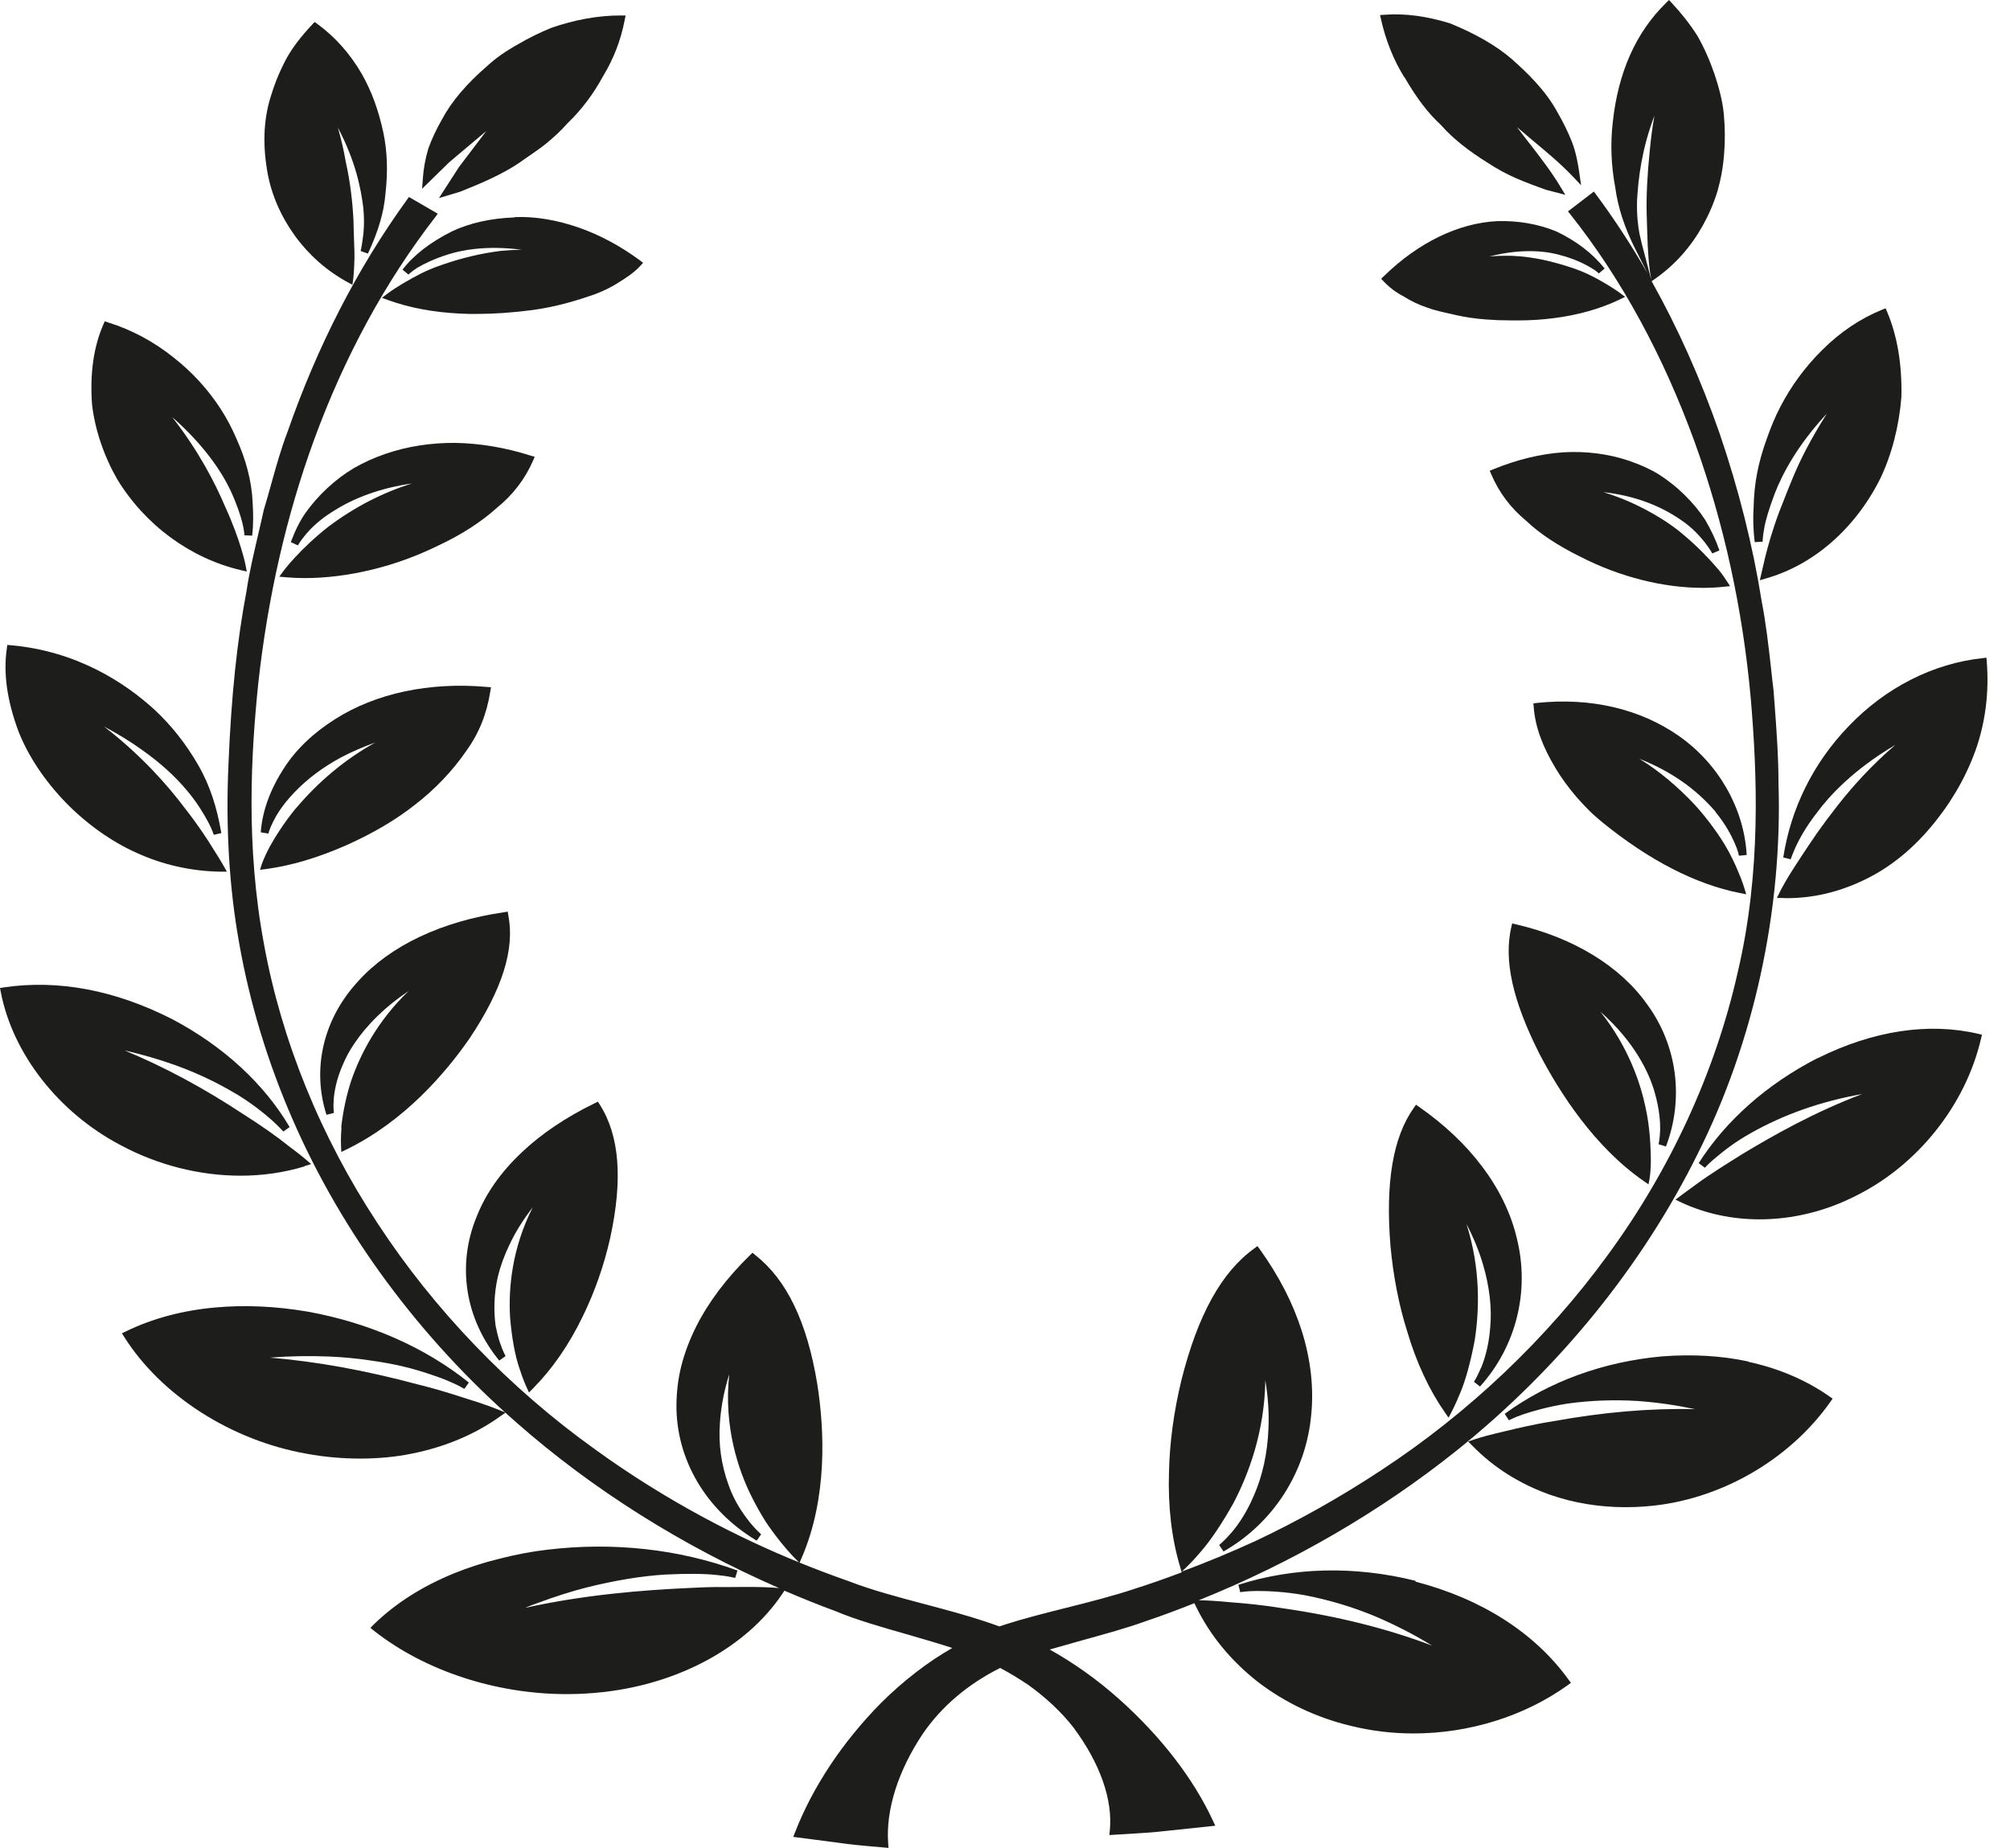
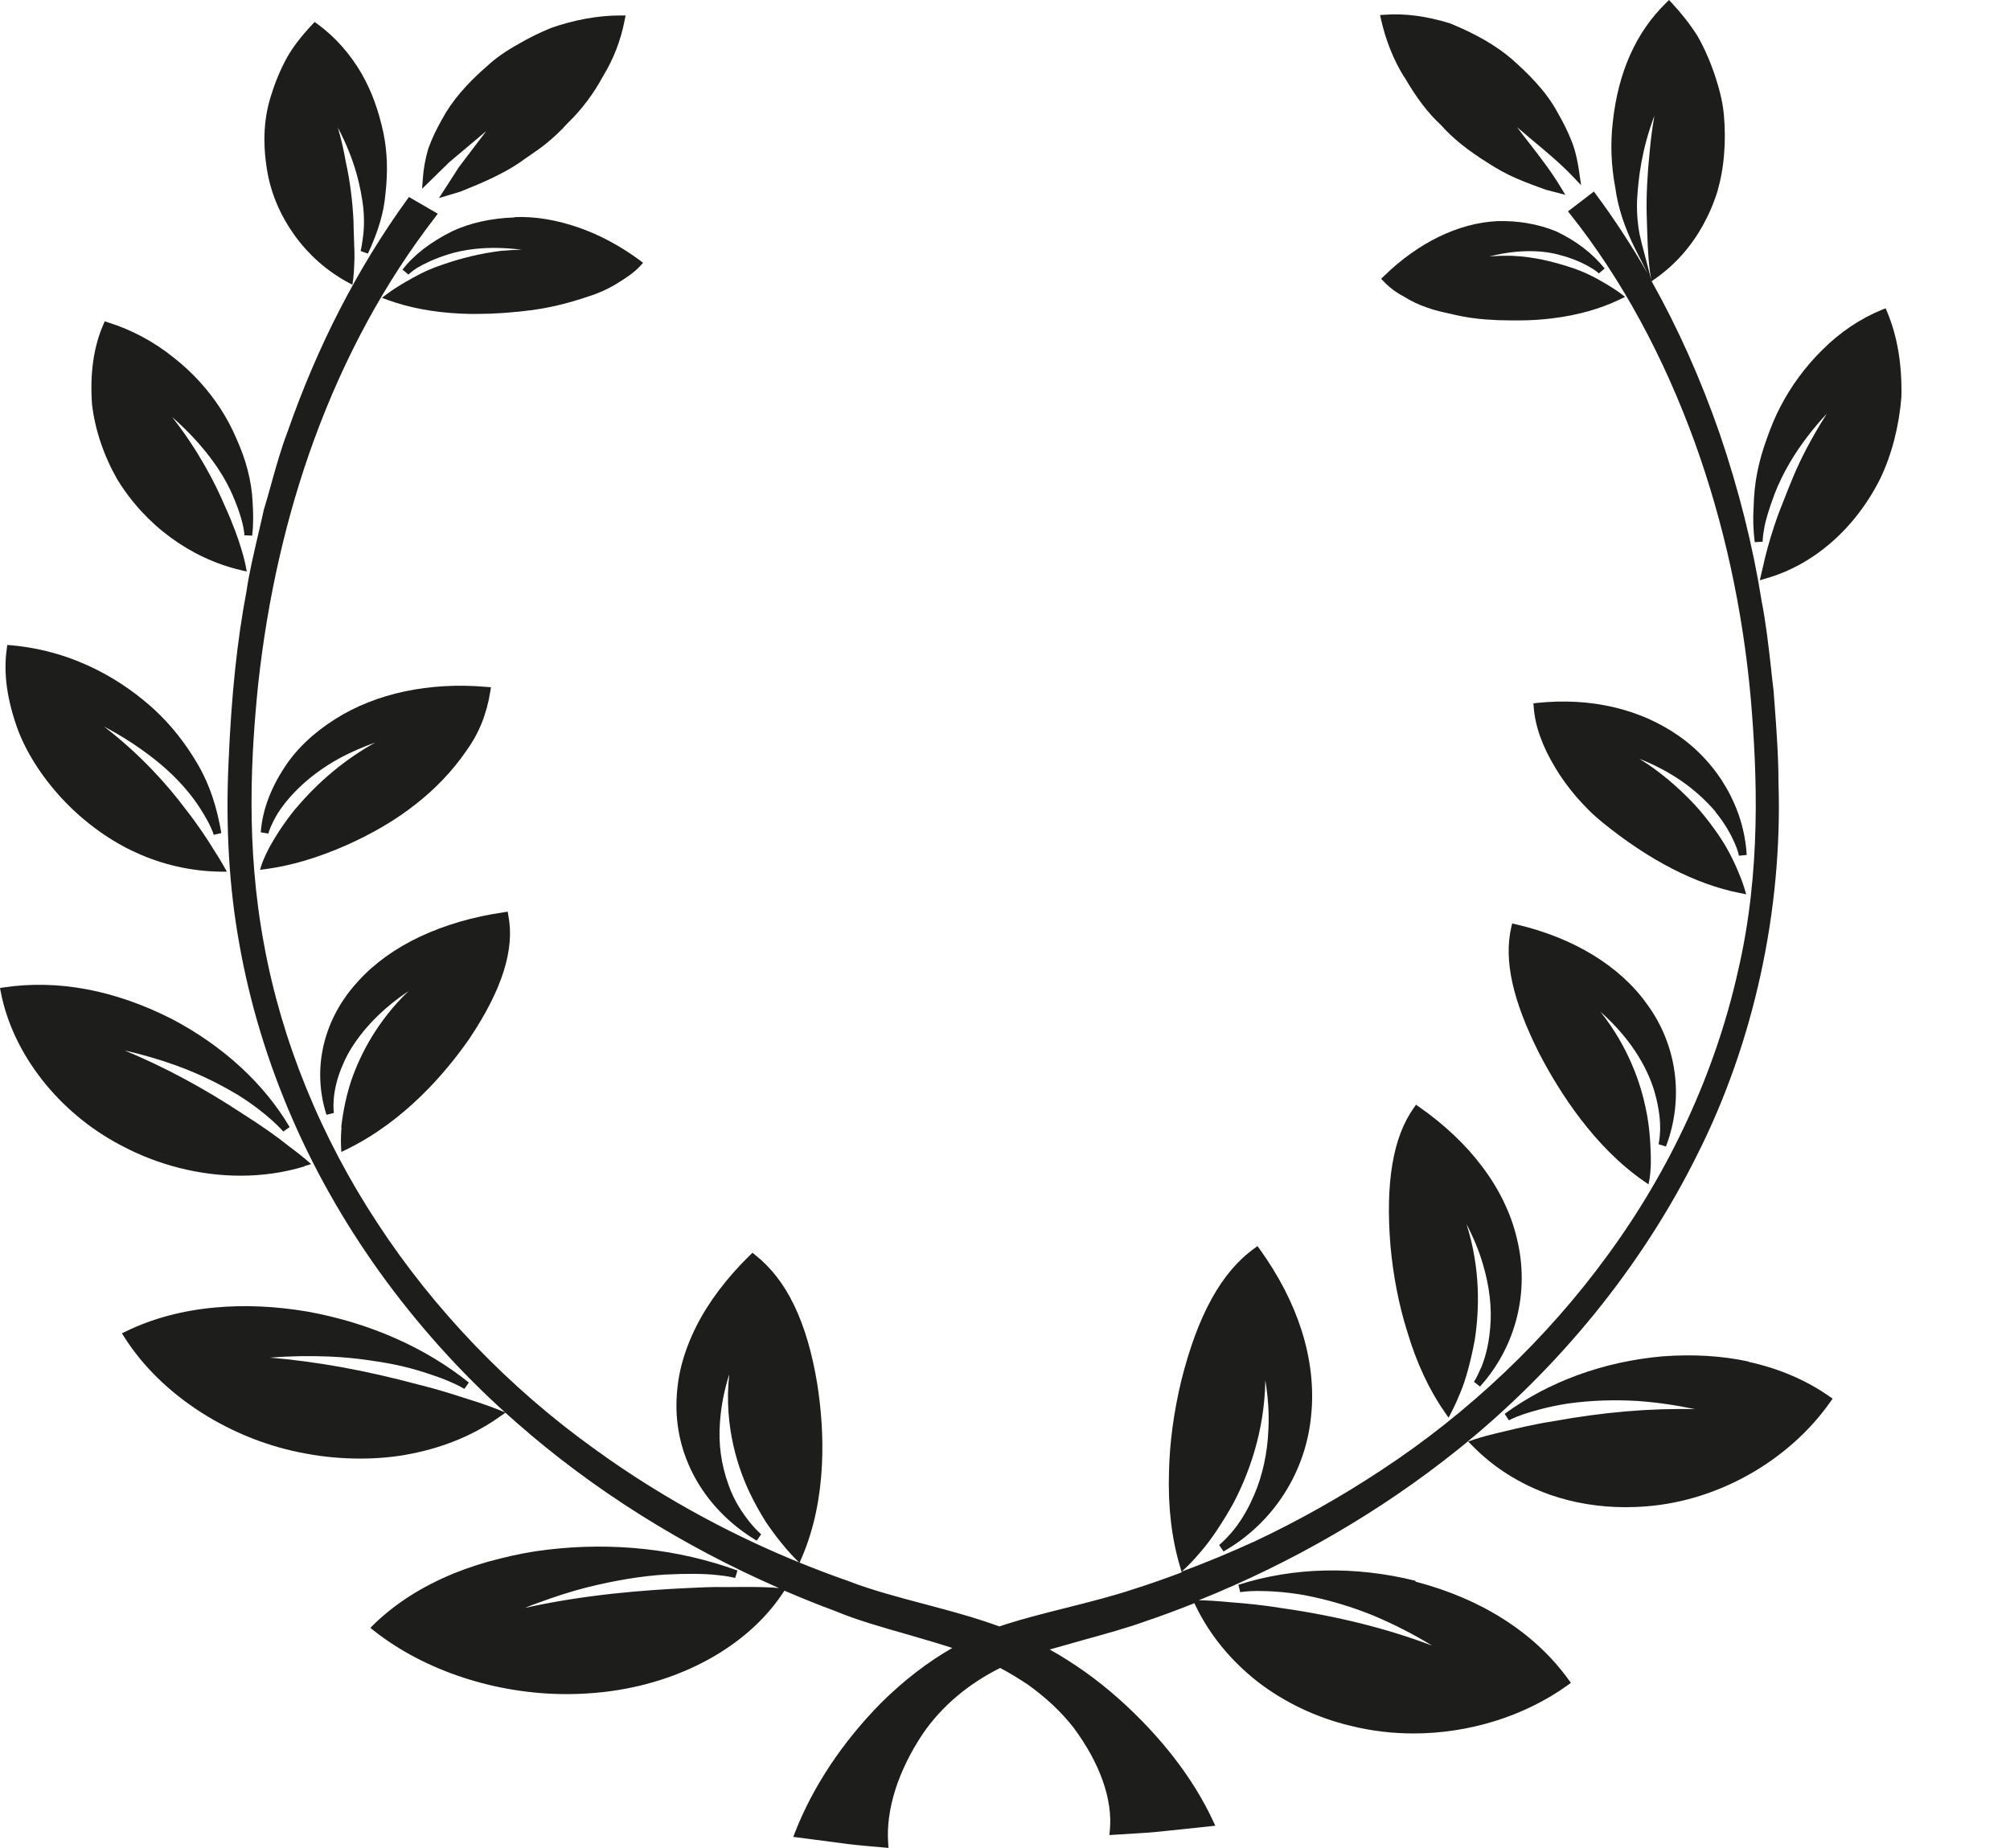
<svg xmlns="http://www.w3.org/2000/svg" width="87" height="80" viewBox="0 0 87 80" fill="none">
  <path d="M61.258 68.435C58.636 67.785 55.988 67.846 53.602 68.61L53.682 68.931C53.682 68.931 53.957 68.878 54.42 68.878C54.876 68.878 55.593 68.905 56.464 69.059C57.537 69.267 58.543 69.568 59.528 69.977C60.386 70.346 61.204 70.762 61.989 71.245C60.031 70.5 57.865 69.964 55.539 69.629C54.641 69.481 53.883 69.414 53.273 69.367L52.904 69.334C52.268 69.28 51.899 69.28 51.885 69.28C55.908 67.665 59.736 65.452 63.075 62.777C67.486 59.237 71.079 54.806 73.479 49.959C75.92 45.105 77.16 39.393 76.979 33.876C76.979 32.736 76.892 31.59 76.811 30.49L76.764 29.88C76.724 29.565 76.691 29.25 76.657 28.935C76.55 27.97 76.436 26.971 76.248 26.012C75.873 23.645 75.263 21.205 74.431 18.765C73.613 16.412 72.628 14.206 71.488 12.175L71.689 12.034C72.507 11.451 73.184 10.693 73.701 9.768C73.962 9.299 74.177 8.802 74.338 8.28C74.485 7.763 74.585 7.22 74.626 6.657C74.673 6.094 74.666 5.517 74.612 4.934C74.552 4.317 74.384 3.741 74.21 3.211C74.009 2.621 73.761 2.065 73.473 1.555C73.144 1.039 72.762 0.556 72.353 0.121L72.239 0L72.118 0.121C70.811 1.394 70.033 3.138 69.805 5.31C69.698 6.235 69.738 7.18 69.913 8.112C70.033 8.997 70.322 9.868 70.784 10.787L71.321 11.846C70.63 10.646 69.886 9.5 69.088 8.427L68.988 8.293L67.868 9.151L67.975 9.285C70.181 12.067 71.991 15.393 73.359 19.16C74.612 22.633 75.43 26.36 75.779 30.229C76.054 33.467 76.241 37.737 75.216 42.088C74.244 46.413 72.293 50.65 69.578 54.35C66.956 57.95 63.571 61.168 59.776 63.655C58.04 64.802 56.21 65.834 54.332 66.719C53.233 67.222 52.174 67.658 51.148 68.04L51.342 67.859C51.342 67.859 51.617 67.604 52.006 67.141C52.428 66.652 52.931 65.895 53.394 65.063C54.051 63.803 54.735 61.973 54.768 59.754C54.889 60.498 54.936 61.208 54.902 61.865C54.862 62.918 54.641 63.91 54.272 64.748C53.903 65.613 53.488 66.143 53.273 66.384C52.985 66.719 52.777 66.88 52.77 66.887L52.958 67.168C55.11 65.942 56.531 63.729 56.753 61.255C56.873 60.102 56.733 58.835 56.337 57.595C55.962 56.415 55.351 55.228 54.527 54.082L54.426 53.948L54.292 54.048C52.878 55.061 51.845 56.925 51.135 59.754C50.806 61.115 50.625 62.455 50.598 63.736C50.551 65.224 50.712 66.599 51.074 67.812L51.148 68.073C50.451 68.335 49.767 68.576 49.11 68.784C48.238 69.079 47.159 69.354 46.12 69.615C45.235 69.837 44.316 70.071 43.559 70.313C43.458 70.346 43.358 70.38 43.257 70.413C43.049 70.339 42.848 70.266 42.641 70.199C41.883 69.944 41.005 69.709 40.073 69.461C38.906 69.153 37.7 68.831 36.741 68.456C36.104 68.234 35.387 67.966 34.609 67.651L34.703 67.436C35.822 64.835 35.688 61.906 35.373 59.908C34.931 57.226 34.053 55.403 32.685 54.33L32.571 54.236L32.464 54.337C31.451 55.329 30.667 56.368 30.131 57.434C29.856 57.984 29.641 58.547 29.494 59.117C29.353 59.673 29.286 60.243 29.279 60.813C29.259 63.179 30.553 65.385 32.752 66.699L32.946 66.424C32.946 66.424 32.739 66.25 32.457 65.908C32.142 65.506 31.787 65.003 31.538 64.299C31.217 63.414 31.089 62.522 31.163 61.57C31.203 60.994 31.304 60.404 31.471 59.814C31.498 59.707 31.532 59.599 31.565 59.499C31.311 61.798 31.988 63.675 32.484 64.695C32.678 65.097 32.899 65.492 33.148 65.888C33.342 66.176 33.543 66.451 33.784 66.753C34.16 67.222 34.421 67.477 34.435 67.49L34.582 67.638C32.075 66.619 28.944 65.057 25.76 62.75C22.052 60.096 18.794 56.71 16.34 52.956C13.88 49.221 12.184 45.045 11.426 40.875C10.628 36.598 10.87 32.602 11.178 29.592C11.587 25.864 12.398 22.318 13.592 19.046C14.906 15.453 16.669 12.208 18.834 9.406L18.948 9.252L17.701 8.528L17.614 8.648C15.462 11.625 13.726 15.011 12.445 18.698C12.164 19.428 11.949 20.206 11.741 20.95C11.641 21.319 11.534 21.688 11.419 22.07C11.339 22.439 11.252 22.814 11.165 23.183C10.984 23.967 10.789 24.778 10.669 25.596C10.26 27.755 10.012 30.122 9.891 33.038C9.764 35.793 9.918 38.401 10.347 40.801C10.803 43.409 11.587 45.99 12.666 48.464C14.805 53.378 18.164 57.923 22.367 61.597C25.659 64.493 29.547 66.934 33.717 68.751C33.717 68.751 33.308 68.71 32.624 68.704C32.283 68.704 31.86 68.704 31.378 68.71C30.848 68.697 30.312 68.724 29.762 68.751C27.811 68.844 25.344 69.032 22.723 69.609C22.917 69.528 23.111 69.454 23.306 69.387C24.01 69.126 24.714 68.898 25.398 68.724C26.604 68.422 27.784 68.228 28.797 68.167C29.728 68.12 30.499 68.127 31.029 68.187C31.538 68.234 31.82 68.315 31.82 68.315L31.921 67.993C29.373 67.061 26.537 66.753 23.715 67.088C23.018 67.168 22.32 67.302 21.637 67.477C20.946 67.644 20.282 67.859 19.652 68.114C18.271 68.677 17.098 69.428 16.166 70.339L16.032 70.474L16.179 70.594C18.405 72.351 21.503 73.35 24.553 73.343C25.089 73.343 25.632 73.309 26.162 73.249C29.453 72.867 32.323 71.285 33.845 69.025L33.952 68.865C34.689 69.18 35.427 69.481 36.178 69.756C37.029 70.118 38.196 70.453 39.329 70.775C39.999 70.97 40.643 71.157 41.219 71.345C40.153 71.955 39.114 72.753 38.122 73.738C36.459 75.428 35.179 77.359 34.414 79.323L34.334 79.524L36.392 79.792C36.815 79.853 37.284 79.899 37.679 79.933L38.457 80L38.444 79.806C38.336 78.351 38.873 76.655 39.952 75.046C40.763 73.866 41.91 72.9 43.291 72.21C43.693 72.424 44.102 72.672 44.504 72.941C45.295 73.51 45.952 74.134 46.455 74.778C47.608 76.32 48.171 77.908 48.037 79.249L48.017 79.444L49.137 79.376C49.492 79.356 49.894 79.33 50.31 79.283L52.603 79.041L52.502 78.827C51.657 77.003 50.256 75.186 48.453 73.571C47.501 72.719 46.489 72.002 45.436 71.412C45.879 71.285 46.348 71.151 46.81 71.023C47.803 70.748 48.828 70.467 49.593 70.185C50.297 69.951 51.001 69.682 51.698 69.407L51.772 69.562C52.382 70.809 53.28 71.895 54.426 72.8C55.599 73.705 56.994 74.369 58.469 74.717C59.354 74.938 60.266 75.046 61.184 75.046C63.564 75.046 65.964 74.315 67.861 72.954L67.995 72.853L67.895 72.719C66.433 70.695 64.147 69.227 61.278 68.476L61.258 68.435ZM71.093 10.666C71.093 10.666 71.039 10.465 70.965 10.13C70.905 9.828 70.838 9.325 70.858 8.675C70.912 7.716 71.052 6.49 71.609 5.008C71.522 5.504 71.455 6.007 71.408 6.523C71.3 7.556 71.254 8.508 71.274 9.278L71.294 9.922C71.307 10.425 71.327 10.854 71.354 11.182C71.394 11.645 71.435 11.906 71.441 11.92L71.475 12.121L71.093 10.666Z" fill="#1D1D1B" />
  <path d="M75.675 58.943C74.522 58.694 73.268 58.621 71.947 58.721C69.406 58.949 67.046 59.807 65.129 61.209L65.31 61.49C65.31 61.49 65.538 61.363 65.954 61.222C66.363 61.088 66.999 60.9 67.844 60.766C68.856 60.625 69.849 60.592 70.874 60.652C71.719 60.712 72.55 60.833 73.368 61.007C71.424 60.96 69.386 61.135 67.187 61.537C66.369 61.664 65.699 61.832 65.156 61.959C65.008 61.993 64.868 62.026 64.734 62.06C64.144 62.201 63.815 62.315 63.802 62.321L63.547 62.408L63.735 62.596C64.653 63.535 65.779 64.245 67.08 64.708C68.112 65.07 69.232 65.251 70.358 65.251C70.667 65.251 70.982 65.238 71.29 65.211C74.394 64.963 77.438 63.233 79.228 60.685L79.322 60.551L79.188 60.458C78.175 59.747 76.995 59.244 75.675 58.956V58.943Z" fill="#1D1D1B" />
-   <path d="M78.667 45.81C76.488 46.929 74.705 48.505 73.525 50.355L73.793 50.556C73.793 50.556 73.954 50.368 74.283 50.1C74.625 49.812 75.101 49.437 75.784 49.054C77.206 48.25 78.815 47.68 80.598 47.365C78.546 48.143 76.803 49.128 75.442 49.946C74.739 50.382 73.954 50.878 73.465 51.24C73.009 51.569 72.741 51.77 72.741 51.77L72.519 51.937L72.774 52.058C73.82 52.547 74.98 52.789 76.16 52.789C77.554 52.789 78.989 52.453 80.316 51.776C83.005 50.449 85.083 47.834 85.747 44.958L85.787 44.797L85.626 44.757C83.481 44.254 81.081 44.616 78.681 45.81H78.667Z" fill="#1D1D1B" />
-   <path d="M77.178 37.121L77.507 37.201C77.507 37.201 77.581 36.98 77.742 36.625C77.896 36.296 78.177 35.78 78.653 35.17C79.143 34.506 80.168 33.353 82.039 32.247C81.536 32.676 81.067 33.132 80.631 33.595C80.262 33.99 79.9 34.413 79.558 34.848C79.216 35.284 78.915 35.686 78.66 36.048C78.15 36.792 77.728 37.436 77.44 37.899C77.165 38.355 77.031 38.629 77.024 38.643L76.91 38.877H77.172C77.225 38.884 77.286 38.884 77.339 38.884C78.445 38.884 79.531 38.636 80.577 38.147C81.69 37.637 82.689 36.853 83.554 35.827C83.755 35.592 83.963 35.324 84.164 35.043C84.345 34.788 84.519 34.513 84.68 34.245C85.009 33.688 85.284 33.099 85.505 32.495C85.934 31.295 86.102 29.961 85.994 28.64L85.981 28.473L85.813 28.493C83.675 28.721 81.61 29.767 80.007 31.449C78.492 33.025 77.513 34.989 77.185 37.128L77.178 37.121Z" fill="#1D1D1B" />
  <path d="M76.292 23.457C76.292 23.457 76.292 23.243 76.359 22.888C76.412 22.546 76.567 22.036 76.815 21.372C77.15 20.508 77.8 19.274 79.067 17.913C79.061 17.927 79.047 17.947 79.04 17.96C78.712 18.476 78.424 18.979 78.182 19.442C77.746 20.266 77.445 21.057 77.17 21.755L77.022 22.13C76.707 22.968 76.52 23.659 76.412 24.088L76.171 25.12L76.446 25.04C78.497 24.456 80.301 22.888 81.387 20.715C81.883 19.676 82.198 18.456 82.299 17.189C82.332 15.788 82.124 14.548 81.682 13.502L81.615 13.348L81.461 13.408C80.515 13.797 79.644 14.38 78.866 15.158C78.142 15.875 77.525 16.706 77.049 17.632C76.841 18.034 76.654 18.476 76.466 19.013C76.292 19.495 76.151 19.985 76.057 20.467C75.97 20.917 75.916 21.399 75.903 21.949C75.869 22.459 75.889 22.968 75.95 23.471L76.285 23.451L76.292 23.457Z" fill="#1D1D1B" />
  <path d="M64.099 59.223C63.938 59.612 63.804 59.813 63.797 59.82L64.059 60.028C65.627 58.291 66.224 55.891 65.654 53.612C65.406 52.546 64.883 51.46 64.139 50.488C63.442 49.556 62.523 48.691 61.424 47.92L61.29 47.826L61.196 47.96C60.291 49.234 59.962 51.192 60.184 53.934C60.304 55.241 60.546 56.488 60.908 57.641C61.31 58.995 61.86 60.175 62.544 61.154L62.698 61.375L62.825 61.134C62.825 61.134 62.993 60.819 63.207 60.296C63.442 59.746 63.663 58.915 63.831 58.023C64.032 56.729 64.092 54.932 63.475 52.995C63.784 53.585 64.019 54.161 64.186 54.731C64.468 55.677 64.582 56.629 64.501 57.48C64.434 58.352 64.22 58.948 64.099 59.236V59.223Z" fill="#1D1D1B" />
  <path d="M72.111 49.63C72.896 47.552 72.594 45.259 71.3 43.489C70.127 41.827 68.109 40.593 65.615 40.017L65.454 39.977L65.414 40.138C65.085 41.572 65.468 43.309 66.621 45.601C67.506 47.304 69.007 49.644 71.139 51.126L71.354 51.273L71.401 51.018C71.401 51.018 71.461 50.69 71.454 50.14C71.441 49.664 71.427 48.859 71.226 47.948C71.025 46.982 70.522 45.367 69.269 43.798C70.784 45.139 71.381 46.473 71.609 47.251C71.843 48.048 71.863 48.638 71.857 48.92C71.843 49.309 71.79 49.53 71.79 49.537L72.111 49.637V49.63Z" fill="#1D1D1B" />
  <path d="M74.262 35.164C74.691 35.687 74.946 36.183 75.086 36.505C75.234 36.84 75.267 37.041 75.267 37.047L75.603 37.014C75.489 35.003 74.396 33.079 72.673 31.865C70.984 30.685 68.852 30.189 66.532 30.431L66.371 30.451L66.385 30.612C66.445 31.436 66.753 32.301 67.323 33.246C67.571 33.662 67.873 34.078 68.221 34.487C68.389 34.681 68.577 34.882 68.771 35.077C68.966 35.271 69.147 35.425 69.354 35.599C71.386 37.249 73.39 38.281 75.308 38.663L75.582 38.717L75.502 38.449C75.502 38.449 75.415 38.147 75.214 37.684C74.939 37.027 74.604 36.437 74.195 35.881C73.913 35.486 73.638 35.15 73.343 34.828C72.981 34.44 72.599 34.084 72.21 33.756C71.801 33.414 71.386 33.112 70.957 32.851C72.304 33.38 73.397 34.138 74.262 35.15V35.164Z" fill="#1D1D1B" />
-   <path d="M73.813 23.512C74.02 23.78 74.114 23.961 74.114 23.961L74.423 23.827C74.262 23.365 74.054 22.929 73.806 22.506C73.564 22.131 73.269 21.776 72.894 21.407C72.559 21.078 72.19 20.79 71.795 20.535C71.426 20.308 70.99 20.113 70.501 19.945C69.602 19.644 68.637 19.523 67.651 19.583C66.673 19.651 65.66 19.898 64.641 20.314L64.481 20.381L64.547 20.535C64.883 21.32 65.392 21.997 66.043 22.533C66.639 23.103 67.444 23.633 68.443 24.122C70.139 24.987 72.009 25.45 73.705 25.45C74.014 25.45 74.315 25.436 74.61 25.403L74.885 25.376L74.624 24.98C74.557 24.88 74.443 24.726 74.269 24.531C73.98 24.196 73.504 23.686 72.881 23.163C72.304 22.661 71.48 22.151 70.554 21.735C70.152 21.561 69.777 21.42 69.401 21.306C70.662 21.447 71.781 21.843 72.733 22.493C73.269 22.848 73.585 23.23 73.806 23.499L73.813 23.512Z" fill="#1D1D1B" />
  <path d="M67.545 11.048C68.001 11.169 68.436 11.343 68.818 11.565C69.087 11.712 69.201 11.839 69.201 11.839L69.455 11.625C68.932 10.968 68.228 10.431 67.357 10.016C66.573 9.694 65.694 9.547 64.809 9.573C63.133 9.654 61.39 10.499 59.902 11.953L59.781 12.067L59.895 12.188C60.137 12.443 60.418 12.657 60.753 12.832C61.068 13.033 61.417 13.2 61.786 13.321C62.087 13.435 62.436 13.509 62.765 13.582L62.999 13.636C63.408 13.73 63.857 13.797 64.327 13.831C64.668 13.857 65.017 13.871 65.373 13.871C65.507 13.871 65.634 13.871 65.768 13.871C66.271 13.871 66.76 13.837 67.23 13.777C68.302 13.643 69.267 13.368 70.092 12.972L70.34 12.852L70.119 12.684C70.119 12.684 69.904 12.523 69.522 12.295C69.167 12.087 68.624 11.766 67.886 11.544C67.317 11.363 66.452 11.115 65.439 11.075C65.111 11.068 64.789 11.075 64.467 11.102C66.003 10.713 67.075 10.908 67.545 11.048Z" fill="#1D1D1B" />
  <path d="M60.794 3.347C61.31 4.239 61.813 4.902 62.369 5.412C62.872 5.982 63.522 6.505 64.414 7.061C64.783 7.302 65.185 7.524 65.607 7.711C66.029 7.892 66.472 8.06 66.908 8.214L67.752 8.435L67.538 8.08C67.156 7.443 66.693 6.846 66.251 6.27L66.17 6.169C66.09 6.062 66.003 5.955 65.922 5.848C65.835 5.734 65.755 5.62 65.661 5.506C65.768 5.593 65.875 5.687 65.989 5.781C66.097 5.874 66.204 5.962 66.311 6.055C66.908 6.552 67.531 7.068 68.081 7.644L68.436 8.02L68.362 7.51C68.309 7.128 68.222 6.625 68.047 6.163C67.88 5.734 67.665 5.298 67.417 4.869C66.908 3.924 66.123 3.166 65.419 2.542C64.742 1.966 63.871 1.463 62.751 1.007C61.752 0.699 60.8 0.571 59.929 0.639L59.734 0.652L59.775 0.84C59.982 1.751 60.318 2.596 60.78 3.34L60.794 3.347Z" fill="#1D1D1B" />
  <path d="M21.635 61.329L21.883 61.155L21.602 61.041C21.602 61.041 21.247 60.893 20.636 60.692C20.469 60.639 20.288 60.585 20.087 60.518C19.55 60.344 18.88 60.129 18.082 59.935C15.809 59.325 13.698 58.943 11.68 58.775C12.531 58.708 13.383 58.694 14.247 58.728C14.851 58.755 15.441 58.808 16.011 58.896C16.54 58.969 17.03 59.056 17.472 59.164C17.868 59.258 18.25 59.372 18.605 59.492C18.913 59.593 19.188 59.693 19.436 59.801C19.872 59.982 20.093 60.129 20.1 60.129L20.294 59.854C18.391 58.326 15.977 57.267 13.316 56.784C11.934 56.549 10.6 56.489 9.333 56.603C7.905 56.73 6.598 57.079 5.445 57.642L5.277 57.722L5.378 57.883C6.987 60.424 10.01 62.362 13.282 62.938C14.046 63.079 14.824 63.146 15.588 63.146C16.352 63.146 17.11 63.079 17.827 62.931C19.262 62.643 20.543 62.107 21.635 61.329Z" fill="#1D1D1B" />
  <path d="M13.18 50.483L13.469 50.396L13.241 50.201C13.241 50.201 12.979 49.974 12.517 49.632C12 49.216 11.296 48.72 10.532 48.237C8.829 47.111 7.106 46.186 5.39 45.475C6.141 45.649 6.872 45.857 7.602 46.119C8.829 46.561 9.728 47.064 10.291 47.399C11.625 48.23 12.255 48.981 12.262 48.988L12.537 48.794C11.424 46.91 9.667 45.294 7.462 44.127C4.988 42.867 2.534 42.398 0.174 42.746L0 42.773L0.034 42.948C0.55 45.623 2.534 48.163 5.209 49.571C6.825 50.443 8.648 50.899 10.412 50.899C11.364 50.899 12.302 50.765 13.18 50.496V50.483Z" fill="#1D1D1B" />
  <path d="M2.835 34.733C3.74 35.665 4.833 36.443 5.919 36.925C7.032 37.435 8.279 37.717 9.526 37.737H9.821L9.68 37.489C9.68 37.489 9.533 37.221 9.251 36.785C9.01 36.389 8.601 35.752 8.011 35.001C7.267 34.009 6.107 32.688 4.505 31.455C5.088 31.763 5.638 32.099 6.141 32.461C6.912 33.004 7.575 33.6 8.098 34.23C8.534 34.747 8.809 35.216 9.017 35.598C9.191 35.933 9.251 36.134 9.251 36.141L9.58 36.067C9.392 34.948 9.077 33.996 8.601 33.158C8.045 32.192 7.408 31.388 6.65 30.691C5.423 29.578 3.352 28.19 0.476 27.935L0.315 27.922L0.295 28.076C0.14 29.142 0.301 30.315 0.797 31.656C1.213 32.715 1.917 33.781 2.835 34.733Z" fill="#1D1D1B" />
  <path d="M5.069 20.742C6.282 22.733 8.233 24.167 10.426 24.684L10.68 24.744L10.633 24.489C10.627 24.449 10.419 23.403 9.742 21.928C9.306 20.896 8.575 19.488 7.449 18.053C8.837 19.273 9.588 20.413 9.976 21.231C10.265 21.855 10.419 22.344 10.493 22.646C10.573 22.974 10.58 23.169 10.58 23.175L10.915 23.189C10.975 22.686 10.962 22.183 10.935 21.754C10.915 21.291 10.841 20.815 10.72 20.353C10.613 19.924 10.446 19.468 10.238 18.999C10.05 18.556 9.822 18.127 9.561 17.718C9.011 16.867 8.327 16.116 7.516 15.479C6.665 14.795 5.706 14.279 4.673 13.957L4.533 13.91L4.472 14.051C4.05 15.03 3.889 16.156 3.983 17.504C4.11 18.603 4.492 19.729 5.076 20.755L5.069 20.742Z" fill="#1D1D1B" />
  <path d="M12.761 10.203C13.371 11.041 14.135 11.718 15.04 12.214L15.254 12.328L15.288 12.087C15.288 12.087 15.321 11.825 15.335 11.389C15.355 11.101 15.335 10.726 15.321 10.297C15.315 10.069 15.301 9.834 15.301 9.579C15.261 8.715 15.154 7.85 14.966 7.005C14.879 6.502 14.765 6.006 14.624 5.523C15.389 6.971 15.623 8.158 15.724 8.989C15.784 9.599 15.744 10.069 15.697 10.364C15.657 10.679 15.61 10.867 15.61 10.867L15.925 10.98C16.374 10.015 16.615 9.197 16.682 8.406C16.796 7.427 16.763 6.562 16.595 5.751C16.387 4.773 16.079 3.934 15.657 3.197C15.161 2.339 14.517 1.608 13.739 1.038L13.619 0.951L13.518 1.058C13.022 1.588 12.68 2.037 12.425 2.486C12.15 2.989 11.922 3.526 11.755 4.069C11.426 5.041 11.359 6.133 11.554 7.327C11.708 8.332 12.124 9.318 12.754 10.189L12.761 10.203Z" fill="#1D1D1B" />
-   <path d="M22.078 57.032C22.152 57.931 22.299 58.708 22.48 59.231C22.648 59.754 22.789 60.049 22.795 60.062L22.896 60.284L23.064 60.116C23.902 59.271 24.626 58.225 25.216 57.005C25.738 55.939 26.141 54.793 26.409 53.606C26.965 51.059 26.818 49.168 25.96 47.821L25.879 47.693L25.745 47.76C24.492 48.37 23.426 49.088 22.581 49.892C21.676 50.744 21.019 51.682 20.63 52.675C19.765 54.773 20.127 57.099 21.609 58.903L21.884 58.708C21.884 58.708 21.763 58.5 21.636 58.118C21.562 57.89 21.502 57.649 21.455 57.414C21.408 57.093 21.394 56.764 21.401 56.442C21.414 56.033 21.461 55.651 21.549 55.269C21.662 54.806 21.83 54.35 22.045 53.901C22.299 53.358 22.634 52.815 23.057 52.272C22.152 54.062 22.004 55.785 22.078 57.032Z" fill="#1D1D1B" />
  <path d="M14.781 48.799C14.741 49.308 14.761 49.61 14.761 49.623L14.774 49.871L14.996 49.764C17.496 48.544 19.279 46.466 20.332 44.944C21.74 42.832 22.29 41.089 22.001 39.621L21.975 39.467L21.814 39.494C19.125 39.882 16.893 40.942 15.518 42.464C14.003 44.086 13.487 46.251 14.131 48.263L14.453 48.182C14.453 48.182 14.298 47.297 14.855 46.057C15.056 45.574 15.485 44.823 16.343 43.985C16.725 43.61 17.174 43.248 17.684 42.906C16.323 44.213 15.599 45.648 15.217 46.741C15.002 47.384 14.855 48.061 14.768 48.806L14.781 48.799Z" fill="#1D1D1B" />
  <path d="M12.809 34.988C12.266 35.652 11.884 36.276 11.663 36.678C11.428 37.12 11.341 37.395 11.334 37.402L11.254 37.657L11.515 37.623C12.608 37.476 13.741 37.14 14.981 36.597C16.175 36.061 17.127 35.498 17.978 34.827C18.843 34.157 19.587 33.373 20.184 32.508C20.727 31.757 21.069 30.912 21.223 29.927L21.25 29.752L21.069 29.739C18.588 29.518 16.262 30.014 14.505 31.134C13.567 31.723 12.803 32.454 12.3 33.245C11.696 34.17 11.354 35.109 11.287 36.034L11.616 36.088C11.616 36.088 11.663 35.887 11.824 35.572C11.931 35.35 12.186 34.881 12.749 34.298C13.305 33.715 13.989 33.205 14.774 32.783C15.223 32.548 15.719 32.334 16.242 32.146C14.955 32.863 13.802 33.815 12.803 35.002L12.809 34.988Z" fill="#1D1D1B" />
-   <path d="M12.264 24.725L12.09 24.966L12.392 24.993C12.646 25.013 12.914 25.027 13.183 25.027C15.053 25.027 17.125 24.531 18.968 23.619C19.96 23.156 20.819 22.607 21.509 21.983C22.193 21.433 22.723 20.743 23.071 19.945L23.145 19.777L22.964 19.724C21.871 19.375 20.778 19.194 19.712 19.174C18.646 19.167 17.634 19.322 16.682 19.65C16.206 19.811 15.75 20.019 15.315 20.267C14.912 20.508 14.537 20.79 14.168 21.132C13.813 21.46 13.498 21.822 13.223 22.204C12.982 22.553 12.78 22.955 12.586 23.471L12.894 23.612C12.894 23.612 12.988 23.438 13.203 23.176C13.504 22.808 13.886 22.472 14.342 22.184C15.321 21.541 16.488 21.125 17.835 20.93C16.561 21.326 15.348 21.95 14.215 22.801C12.955 23.793 12.291 24.692 12.264 24.725Z" fill="#1D1D1B" />
  <path d="M22.257 9.414C21.258 9.447 20.326 9.655 19.561 10.017C18.636 10.48 17.912 11.036 17.423 11.673L17.678 11.888C17.678 11.888 17.805 11.754 18.073 11.586C18.348 11.425 18.804 11.197 19.414 11.009C19.903 10.855 20.996 10.6 22.592 10.815C22.283 10.815 21.982 10.835 21.673 10.862C20.815 10.969 19.944 11.177 19.092 11.479C18.415 11.707 17.932 11.988 17.537 12.216L17.389 12.303C17 12.538 16.786 12.699 16.779 12.706L16.531 12.893L16.826 13.001C17.738 13.329 18.784 13.523 19.937 13.577C20.158 13.591 20.386 13.591 20.614 13.591C21.372 13.591 22.169 13.537 23.048 13.423C24.134 13.275 25.059 12.98 25.749 12.739C26.158 12.585 26.527 12.397 26.829 12.196C27.151 11.995 27.459 11.787 27.707 11.519L27.834 11.378L27.687 11.264C26.849 10.647 25.971 10.178 25.079 9.863C24.127 9.528 23.162 9.36 22.277 9.4L22.257 9.414Z" fill="#1D1D1B" />
  <path d="M21.065 5.651L19.865 7.233L19 8.574L19.919 8.299C20.844 7.93 21.742 7.548 22.5 7.032C22.627 6.938 22.755 6.851 22.882 6.764C23.123 6.596 23.371 6.429 23.599 6.248C23.948 5.966 24.276 5.664 24.558 5.343C25.168 4.759 25.691 4.062 26.107 3.291C26.556 2.554 26.871 1.743 27.038 0.871L27.079 0.67H26.878C26.878 0.67 26.858 0.67 26.844 0.67C25.885 0.67 24.86 0.858 23.861 1.206C23.385 1.401 22.902 1.635 22.433 1.91C21.87 2.225 21.454 2.52 21.112 2.835C20.187 3.633 19.543 4.397 19.134 5.162C18.893 5.584 18.692 6.006 18.538 6.435C18.41 6.871 18.33 7.307 18.303 7.729L18.27 8.172L19.443 7.025L21.065 5.658V5.651Z" fill="#1D1D1B" />
</svg>